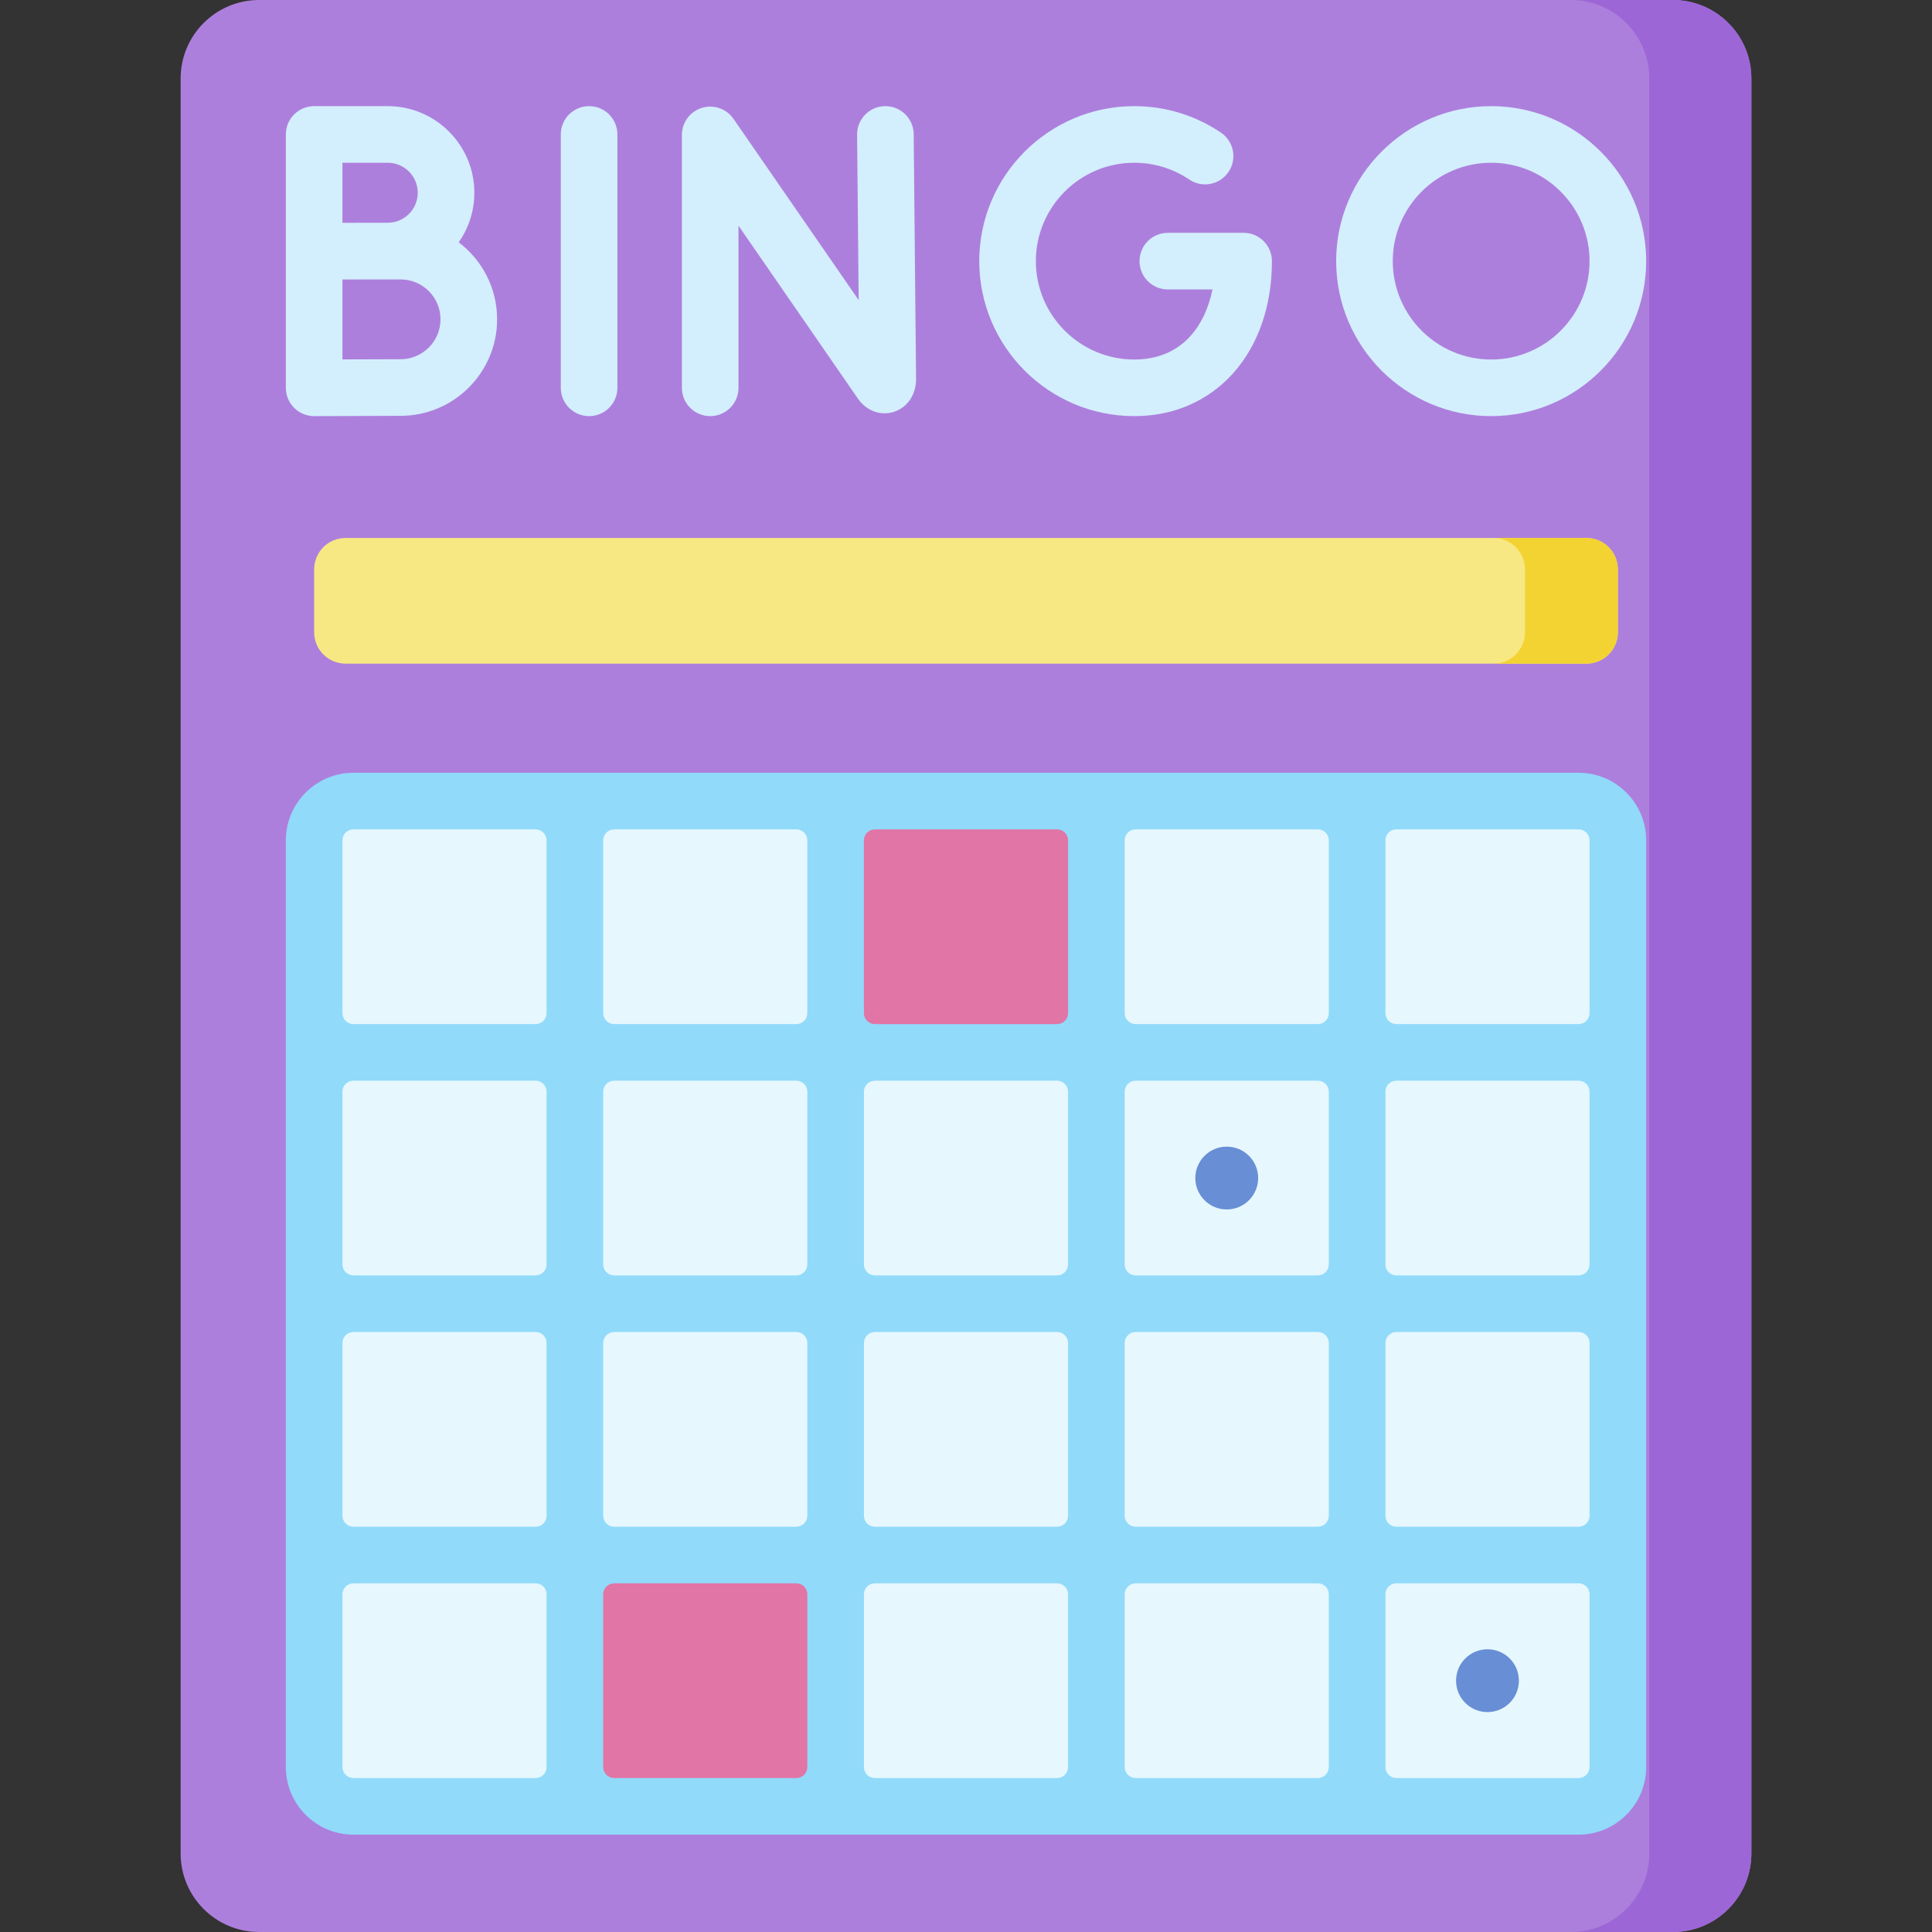
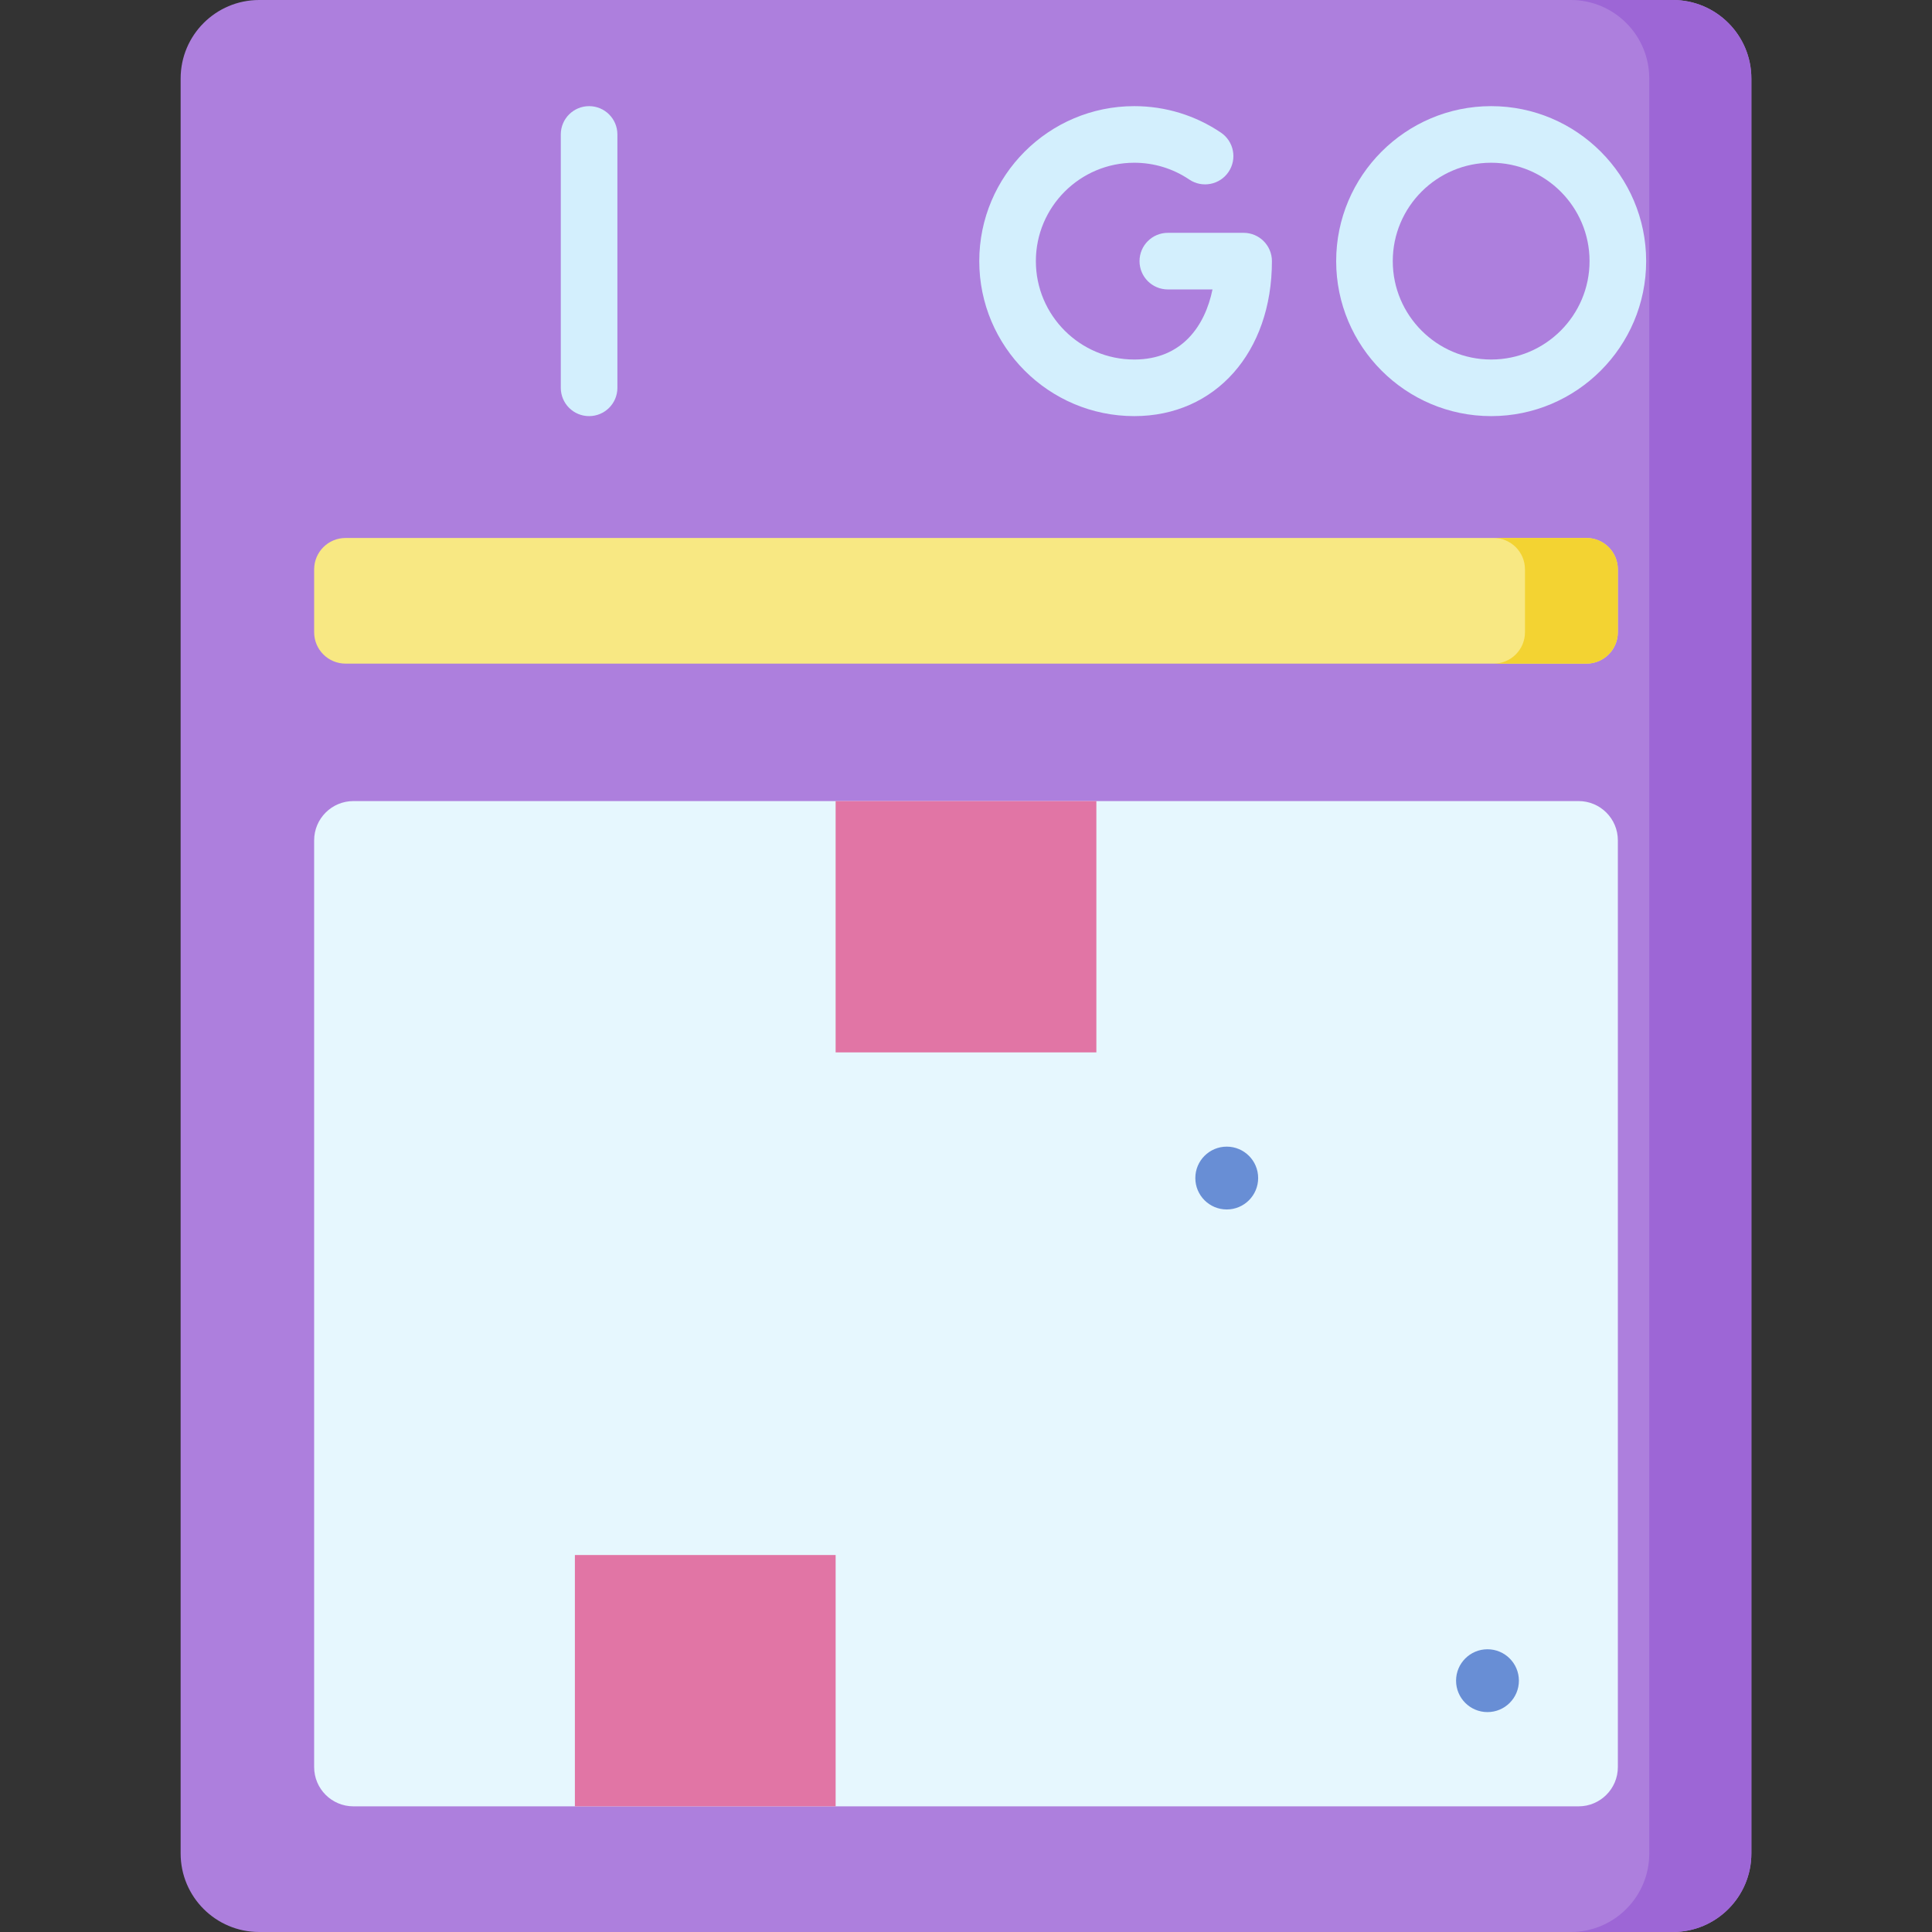
<svg xmlns="http://www.w3.org/2000/svg" id="Capa_1" height="512" viewBox="0 0 512 512" width="512">
  <rect x="0" y="0" width="512" height="512" fill="#333333" stroke="none" />
  <g>
    <path d="m443.317 512h-374.634c-11.495 0-20.813-9.318-20.813-20.813v-470.374c0-11.495 9.318-20.813 20.813-20.813h374.634c11.495 0 20.813 9.318 20.813 20.813v470.374c0 11.495-9.318 20.813-20.813 20.813z" fill="#ad7fdd" />
    <path d="m443.317 0h-27.057c11.495 0 20.813 9.318 20.813 20.813v470.374c0 11.495-9.318 20.813-20.813 20.813h27.057c11.495 0 20.813-9.318 20.813-20.813v-470.374c0-11.495-9.318-20.813-20.813-20.813z" fill="#9d66d6" />
    <path d="m418.341 478.699h-324.682c-5.747 0-10.407-4.659-10.407-10.406v-245.594c0-5.747 4.659-10.407 10.407-10.407h324.683c5.747 0 10.406 4.659 10.406 10.407v245.594c0 5.747-4.659 10.406-10.407 10.406z" fill="#e6f7fe" />
    <path d="m83.252 150.894v16.65c0 4.598 3.727 8.325 8.325 8.325h328.846c4.598 0 8.325-3.727 8.325-8.325v-16.65c0-4.598-3.727-8.325-8.325-8.325h-328.846c-4.598 0-8.325 3.727-8.325 8.325z" fill="#f8e883" />
    <path d="m420.423 142.569h-24.613c4.598 0 8.325 3.727 8.325 8.325v16.65c0 4.598-3.727 8.325-8.325 8.325h24.612c4.598 0 8.325-3.727 8.325-8.325v-16.65c.001-4.598-3.726-8.325-8.324-8.325z" fill="#f3d332" />
    <path d="m221.45 212.293h69.099v66.602h-69.099z" fill="#e175a5" />
    <path d="m152.351 412.098h69.099v66.602h-69.099z" fill="#e175a5" />
    <g fill="#d3effd">
-       <path d="m234.638 28.129c-.024 0-.049 0-.074 0-4.142.04-7.467 3.431-7.427 7.572l.424 43.837-33.18-48.046c-1.865-2.701-5.271-3.874-8.403-2.898-3.134.977-5.268 3.878-5.268 7.16v67.023c0 4.143 3.358 7.5 7.5 7.5s7.5-3.357 7.5-7.5v-42.965l31.647 45.827c2.239 3.236 5.96 4.619 9.48 3.518 3.601-1.124 5.927-4.517 5.927-8.715l-.627-64.886c-.041-4.118-3.391-7.427-7.499-7.427z" />
      <path d="m156.117 28.129c-4.142 0-7.5 3.357-7.5 7.5v67.148c0 4.143 3.358 7.5 7.5 7.5s7.5-3.357 7.5-7.5v-67.148c0-4.143-3.358-7.5-7.5-7.5z" />
-       <path d="m121.56 64.218c2.611-3.725 4.149-8.254 4.149-13.138 0-12.655-10.296-22.951-22.951-22.951h-19.506c-4.142 0-7.5 3.357-7.5 7.5v67.148c0 1.995.795 3.907 2.208 5.315 1.406 1.399 3.309 2.185 5.292 2.185h.033c.001 0 17.935-.079 22.878-.079 14.102 0 25.575-11.473 25.575-25.575 0-8.325-4-15.732-10.178-20.405zm-18.803-21.089c4.384 0 7.951 3.566 7.951 7.951s-3.567 7.951-7.951 7.951c-1.407 0-12.005.018-12.005.018v-15.92zm3.407 52.069c-2.822 0-9.867.025-15.412.048v-21.178c1.667-.007 15.412-.019 15.412-.019 5.831 0 10.575 4.743 10.575 10.574s-4.744 10.575-10.575 10.575z" />
      <path d="m329.573 61.703h-20.087c-4.142 0-7.5 3.357-7.5 7.5s3.358 7.5 7.5 7.5h11.841c-1.985 9.688-8.125 18.574-20.737 18.574-14.377 0-26.074-11.697-26.074-26.074s11.697-26.074 26.074-26.074c5.227 0 10.266 1.538 14.573 4.448 3.433 2.316 8.094 1.417 10.414-2.017 2.319-3.432 1.416-8.094-2.016-10.413-6.797-4.592-14.74-7.019-22.971-7.019-22.648 0-41.074 18.426-41.074 41.074s18.426 41.074 41.074 41.074c21.481 0 36.483-16.891 36.483-41.074 0-4.141-3.358-7.499-7.5-7.499z" />
      <path d="m395.173 28.129c-22.648 0-41.074 18.426-41.074 41.074s18.426 41.074 41.074 41.074 41.075-18.426 41.075-41.074-18.426-41.074-41.075-41.074zm0 67.148c-14.377 0-26.074-11.697-26.074-26.074s11.697-26.074 26.074-26.074 26.075 11.697 26.075 26.074-11.697 26.074-26.075 26.074z" />
    </g>
-     <path d="m418.341 204.793h-324.682c-9.874 0-17.907 8.032-17.907 17.906v245.594c0 9.874 8.033 17.906 17.907 17.906h324.683c9.874 0 17.907-8.032 17.907-17.906v-245.594c-.001-9.874-8.034-17.906-17.908-17.906zm0 133.203h-48.286c-1.605 0-2.907-1.301-2.907-2.907v-45.788c0-1.605 1.301-2.907 2.907-2.907h48.286c1.605 0 2.907 1.301 2.907 2.907v45.788c0 1.606-1.301 2.907-2.907 2.907zm-69.099 0h-48.286c-1.605 0-2.907-1.301-2.907-2.907v-45.788c0-1.605 1.301-2.907 2.907-2.907h48.286c1.605 0 2.907 1.301 2.907 2.907v45.788c0 1.606-1.301 2.907-2.907 2.907zm-69.099 0h-48.286c-1.605 0-2.907-1.301-2.907-2.907v-45.788c0-1.605 1.301-2.907 2.907-2.907h48.286c1.605 0 2.907 1.301 2.907 2.907v45.788c0 1.606-1.302 2.907-2.907 2.907zm-69.099 0h-48.286c-1.605 0-2.907-1.301-2.907-2.907v-45.788c0-1.605 1.301-2.907 2.907-2.907h48.286c1.605 0 2.907 1.301 2.907 2.907v45.788c-.001 1.606-1.302 2.907-2.907 2.907zm-69.1 0h-48.285c-1.605 0-2.907-1.301-2.907-2.907v-45.788c0-1.605 1.301-2.907 2.907-2.907h48.286c1.605 0 2.907 1.301 2.907 2.907v45.788c-.001 1.606-1.302 2.907-2.908 2.907zm-48.285 15h48.286c1.605 0 2.907 1.301 2.907 2.907v45.788c0 1.605-1.301 2.907-2.907 2.907h-48.286c-1.605 0-2.907-1.301-2.907-2.907v-45.788c0-1.606 1.301-2.907 2.907-2.907zm69.099 0h48.286c1.605 0 2.907 1.301 2.907 2.907v45.788c0 1.605-1.301 2.907-2.907 2.907h-48.286c-1.605 0-2.907-1.301-2.907-2.907v-45.788c0-1.606 1.301-2.907 2.907-2.907zm69.099 0h48.286c1.605 0 2.907 1.301 2.907 2.907v45.788c0 1.605-1.301 2.907-2.907 2.907h-48.286c-1.605 0-2.907-1.301-2.907-2.907v-45.788c0-1.606 1.302-2.907 2.907-2.907zm69.1 0h48.286c1.605 0 2.907 1.301 2.907 2.907v45.788c0 1.605-1.301 2.907-2.907 2.907h-48.286c-1.605 0-2.907-1.301-2.907-2.907v-45.788c0-1.606 1.301-2.907 2.907-2.907zm69.099 0h48.286c1.605 0 2.907 1.301 2.907 2.907v45.788c0 1.605-1.301 2.907-2.907 2.907h-48.286c-1.605 0-2.907-1.301-2.907-2.907v-45.788c0-1.606 1.301-2.907 2.907-2.907zm51.192-130.296v45.788c0 1.605-1.301 2.907-2.907 2.907h-48.286c-1.605 0-2.907-1.301-2.907-2.907v-45.788c0-1.605 1.301-2.907 2.907-2.907h48.286c1.606 0 2.907 1.301 2.907 2.907zm-72.006 48.695h-48.286c-1.605 0-2.907-1.301-2.907-2.907v-45.788c0-1.605 1.301-2.907 2.907-2.907h48.286c1.605 0 2.907 1.301 2.907 2.907v45.788c0 1.605-1.301 2.907-2.907 2.907zm-69.099 0h-48.286c-1.605 0-2.907-1.301-2.907-2.907v-45.788c0-1.605 1.301-2.907 2.907-2.907h48.286c1.605 0 2.907 1.301 2.907 2.907v45.788c0 1.605-1.302 2.907-2.907 2.907zm-69.099 0h-48.286c-1.605 0-2.907-1.301-2.907-2.907v-45.788c0-1.605 1.301-2.907 2.907-2.907h48.286c1.605 0 2.907 1.301 2.907 2.907v45.788c-.001 1.605-1.302 2.907-2.907 2.907zm-120.292-48.696c0-1.605 1.301-2.906 2.906-2.906h48.286c1.605 0 2.907 1.301 2.907 2.907v45.788c0 1.605-1.301 2.907-2.907 2.907h-48.285c-1.605 0-2.907-1.301-2.907-2.907zm0 245.593v-45.788c0-1.605 1.301-2.907 2.907-2.907h48.286c1.605 0 2.907 1.301 2.907 2.907v45.788c0 1.605-1.301 2.907-2.907 2.907h-48.286c-1.606 0-2.907-1.301-2.907-2.907zm72.006-48.694h48.286c1.605 0 2.907 1.301 2.907 2.907v45.788c0 1.605-1.301 2.907-2.907 2.907h-48.286c-1.605 0-2.907-1.301-2.907-2.907v-45.788c0-1.606 1.301-2.907 2.907-2.907zm69.099 0h48.286c1.605 0 2.907 1.301 2.907 2.907v45.788c0 1.605-1.301 2.907-2.907 2.907h-48.286c-1.605 0-2.907-1.301-2.907-2.907v-45.788c0-1.606 1.302-2.907 2.907-2.907zm69.1 0h48.286c1.605 0 2.907 1.301 2.907 2.907v45.788c0 1.605-1.301 2.907-2.907 2.907h-48.286c-1.605 0-2.907-1.301-2.907-2.907v-45.788c0-1.606 1.301-2.907 2.907-2.907zm120.291 48.695c0 1.605-1.301 2.906-2.906 2.906h-48.286c-1.605 0-2.907-1.301-2.907-2.907v-45.788c0-1.605 1.301-2.907 2.907-2.907h48.286c1.605 0 2.907 1.301 2.907 2.907v45.789z" fill="#91dafa" />
    <g fill="#688ed5">
      <circle cx="325.099" cy="312.195" r="8.325" />
      <circle cx="394.198" cy="445.398" r="8.325" />
    </g>
  </g>
</svg>